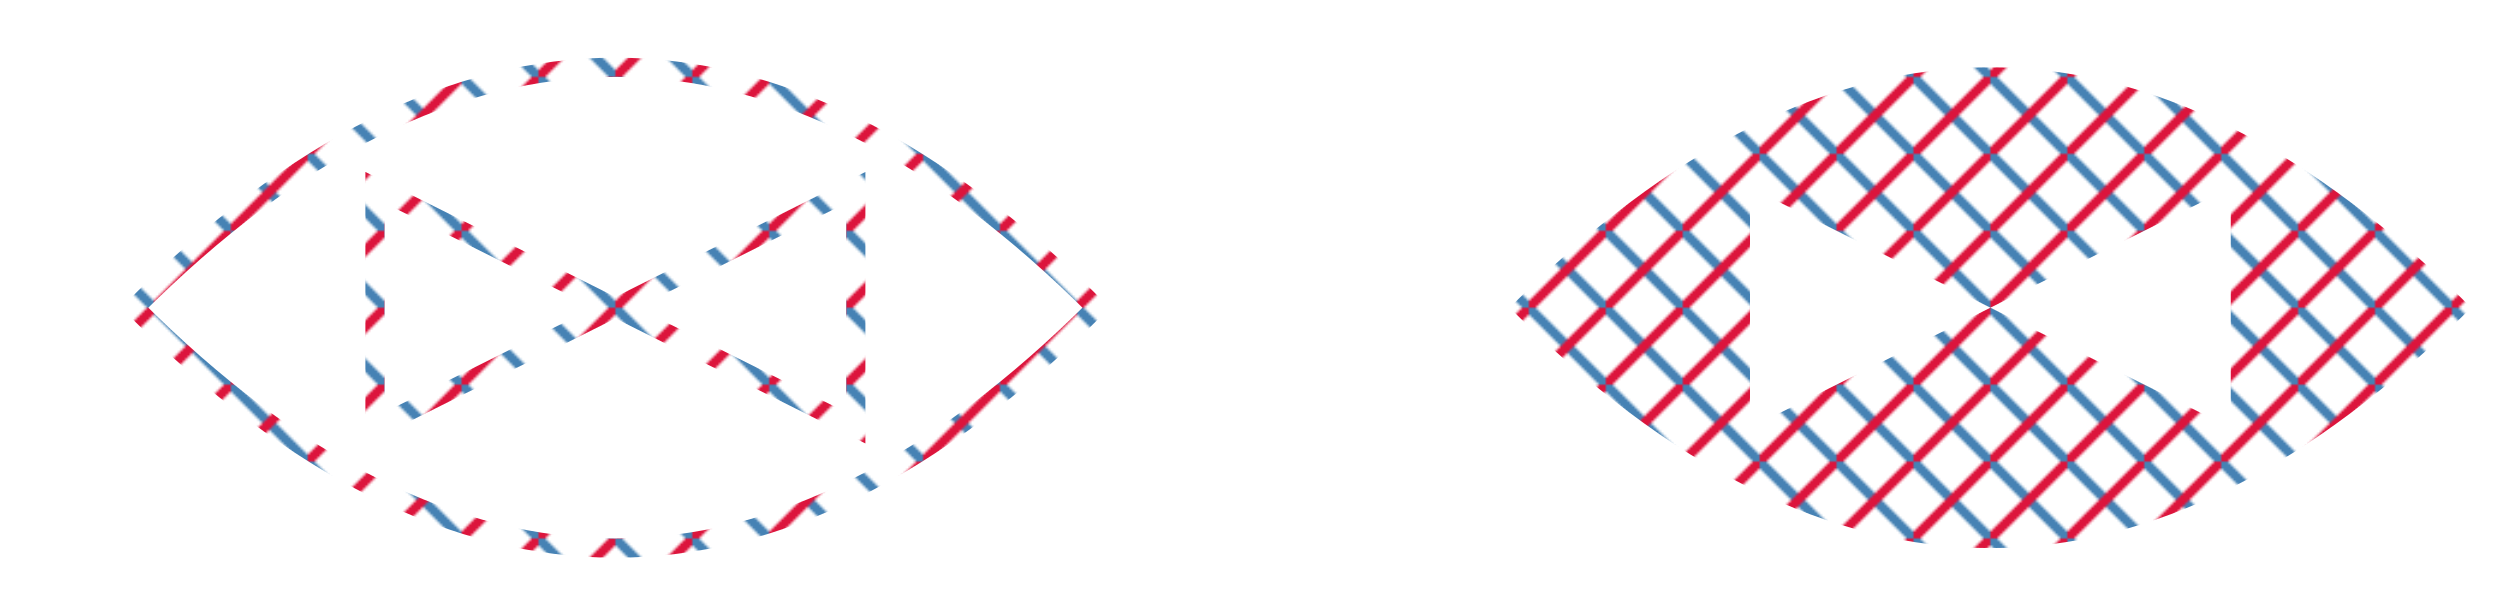
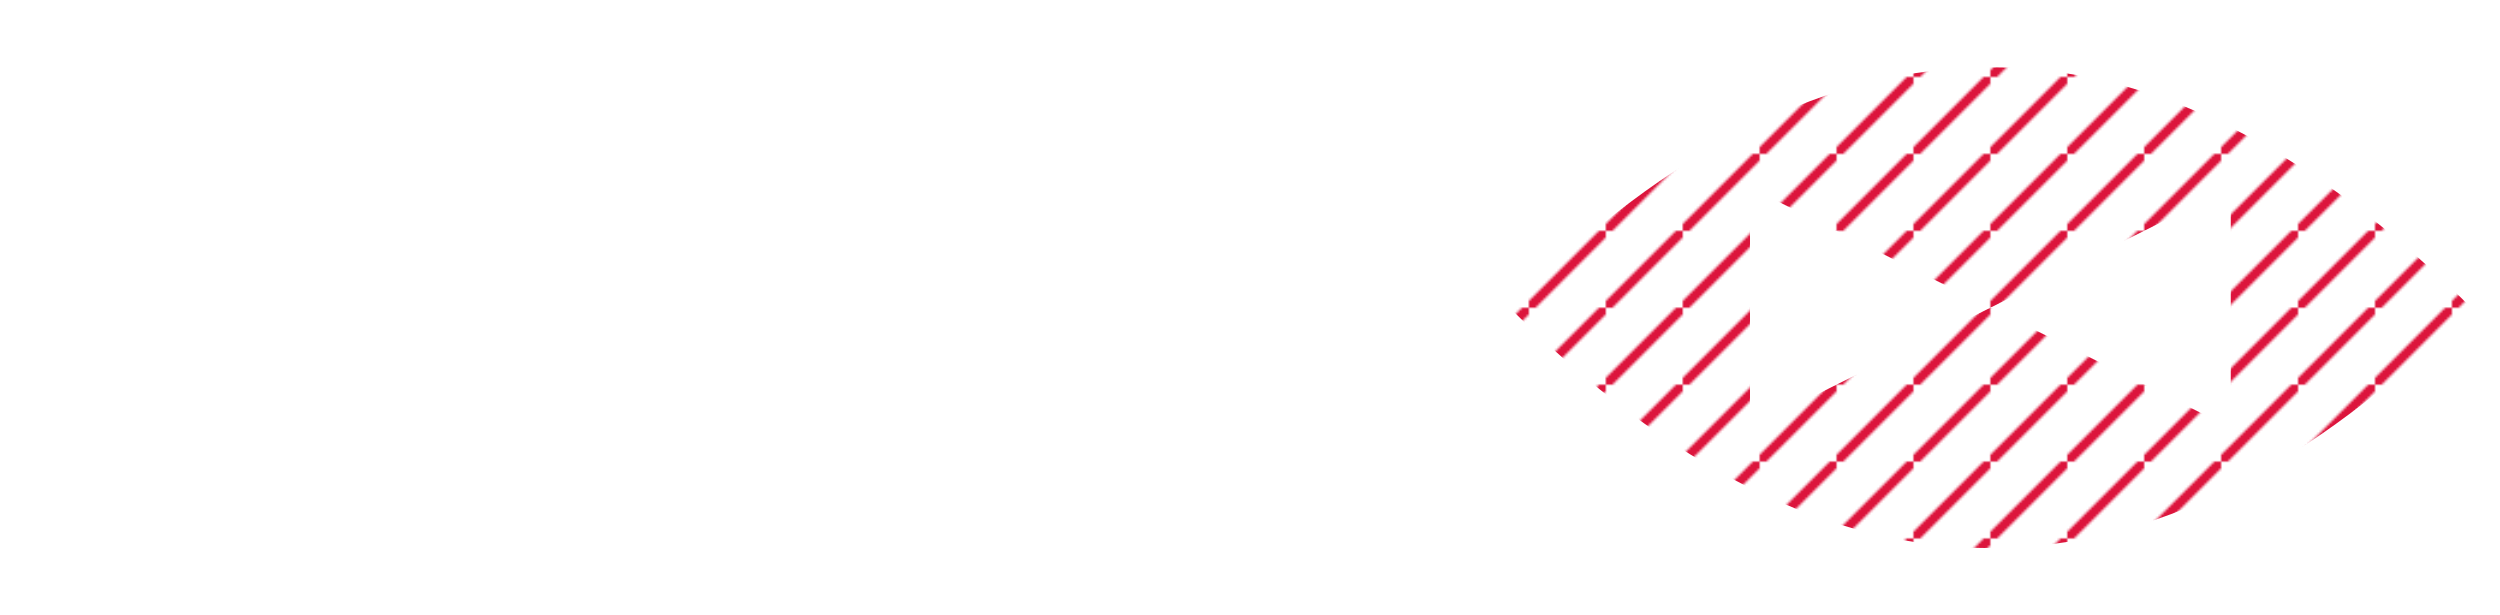
<svg xmlns="http://www.w3.org/2000/svg" width="260" height="64" version="1.1" baseProfile="full">
  <defs>
    <pattern id="pat1" x="0" y="0" width="32" height="32" patternUnits="userSpaceOnUse">
-       <line x1="0" y1="0" x2="32" y2="32" stroke="steelblue" stroke-width="4" />
      <line x1="0" y1="32" x2="32" y2="0" stroke="crimson" stroke-width="4" />
    </pattern>
  </defs>
-   <path fill-rule="evenodd" fill="none" stroke="url(#pat1)" stroke-width="8" transform="translate(64,32)scale(0.25)" d="   M -200 0   Q 0 -200 200 0   Q 0 200 -200 0   M -100 50   L -100 -50   L 100 50   L 100 -50   L -100 50 " />
  <path fill-rule="evenodd" fill="url(#pat1)" stroke="none" transform="translate(207,32)scale(0.25)" d="   M -200 0   Q 0 -200 200 0   Q 0 200 -200 0   M -100 50   L -100 -50   L 100 50   L 100 -50   L -100 50 " />
</svg>